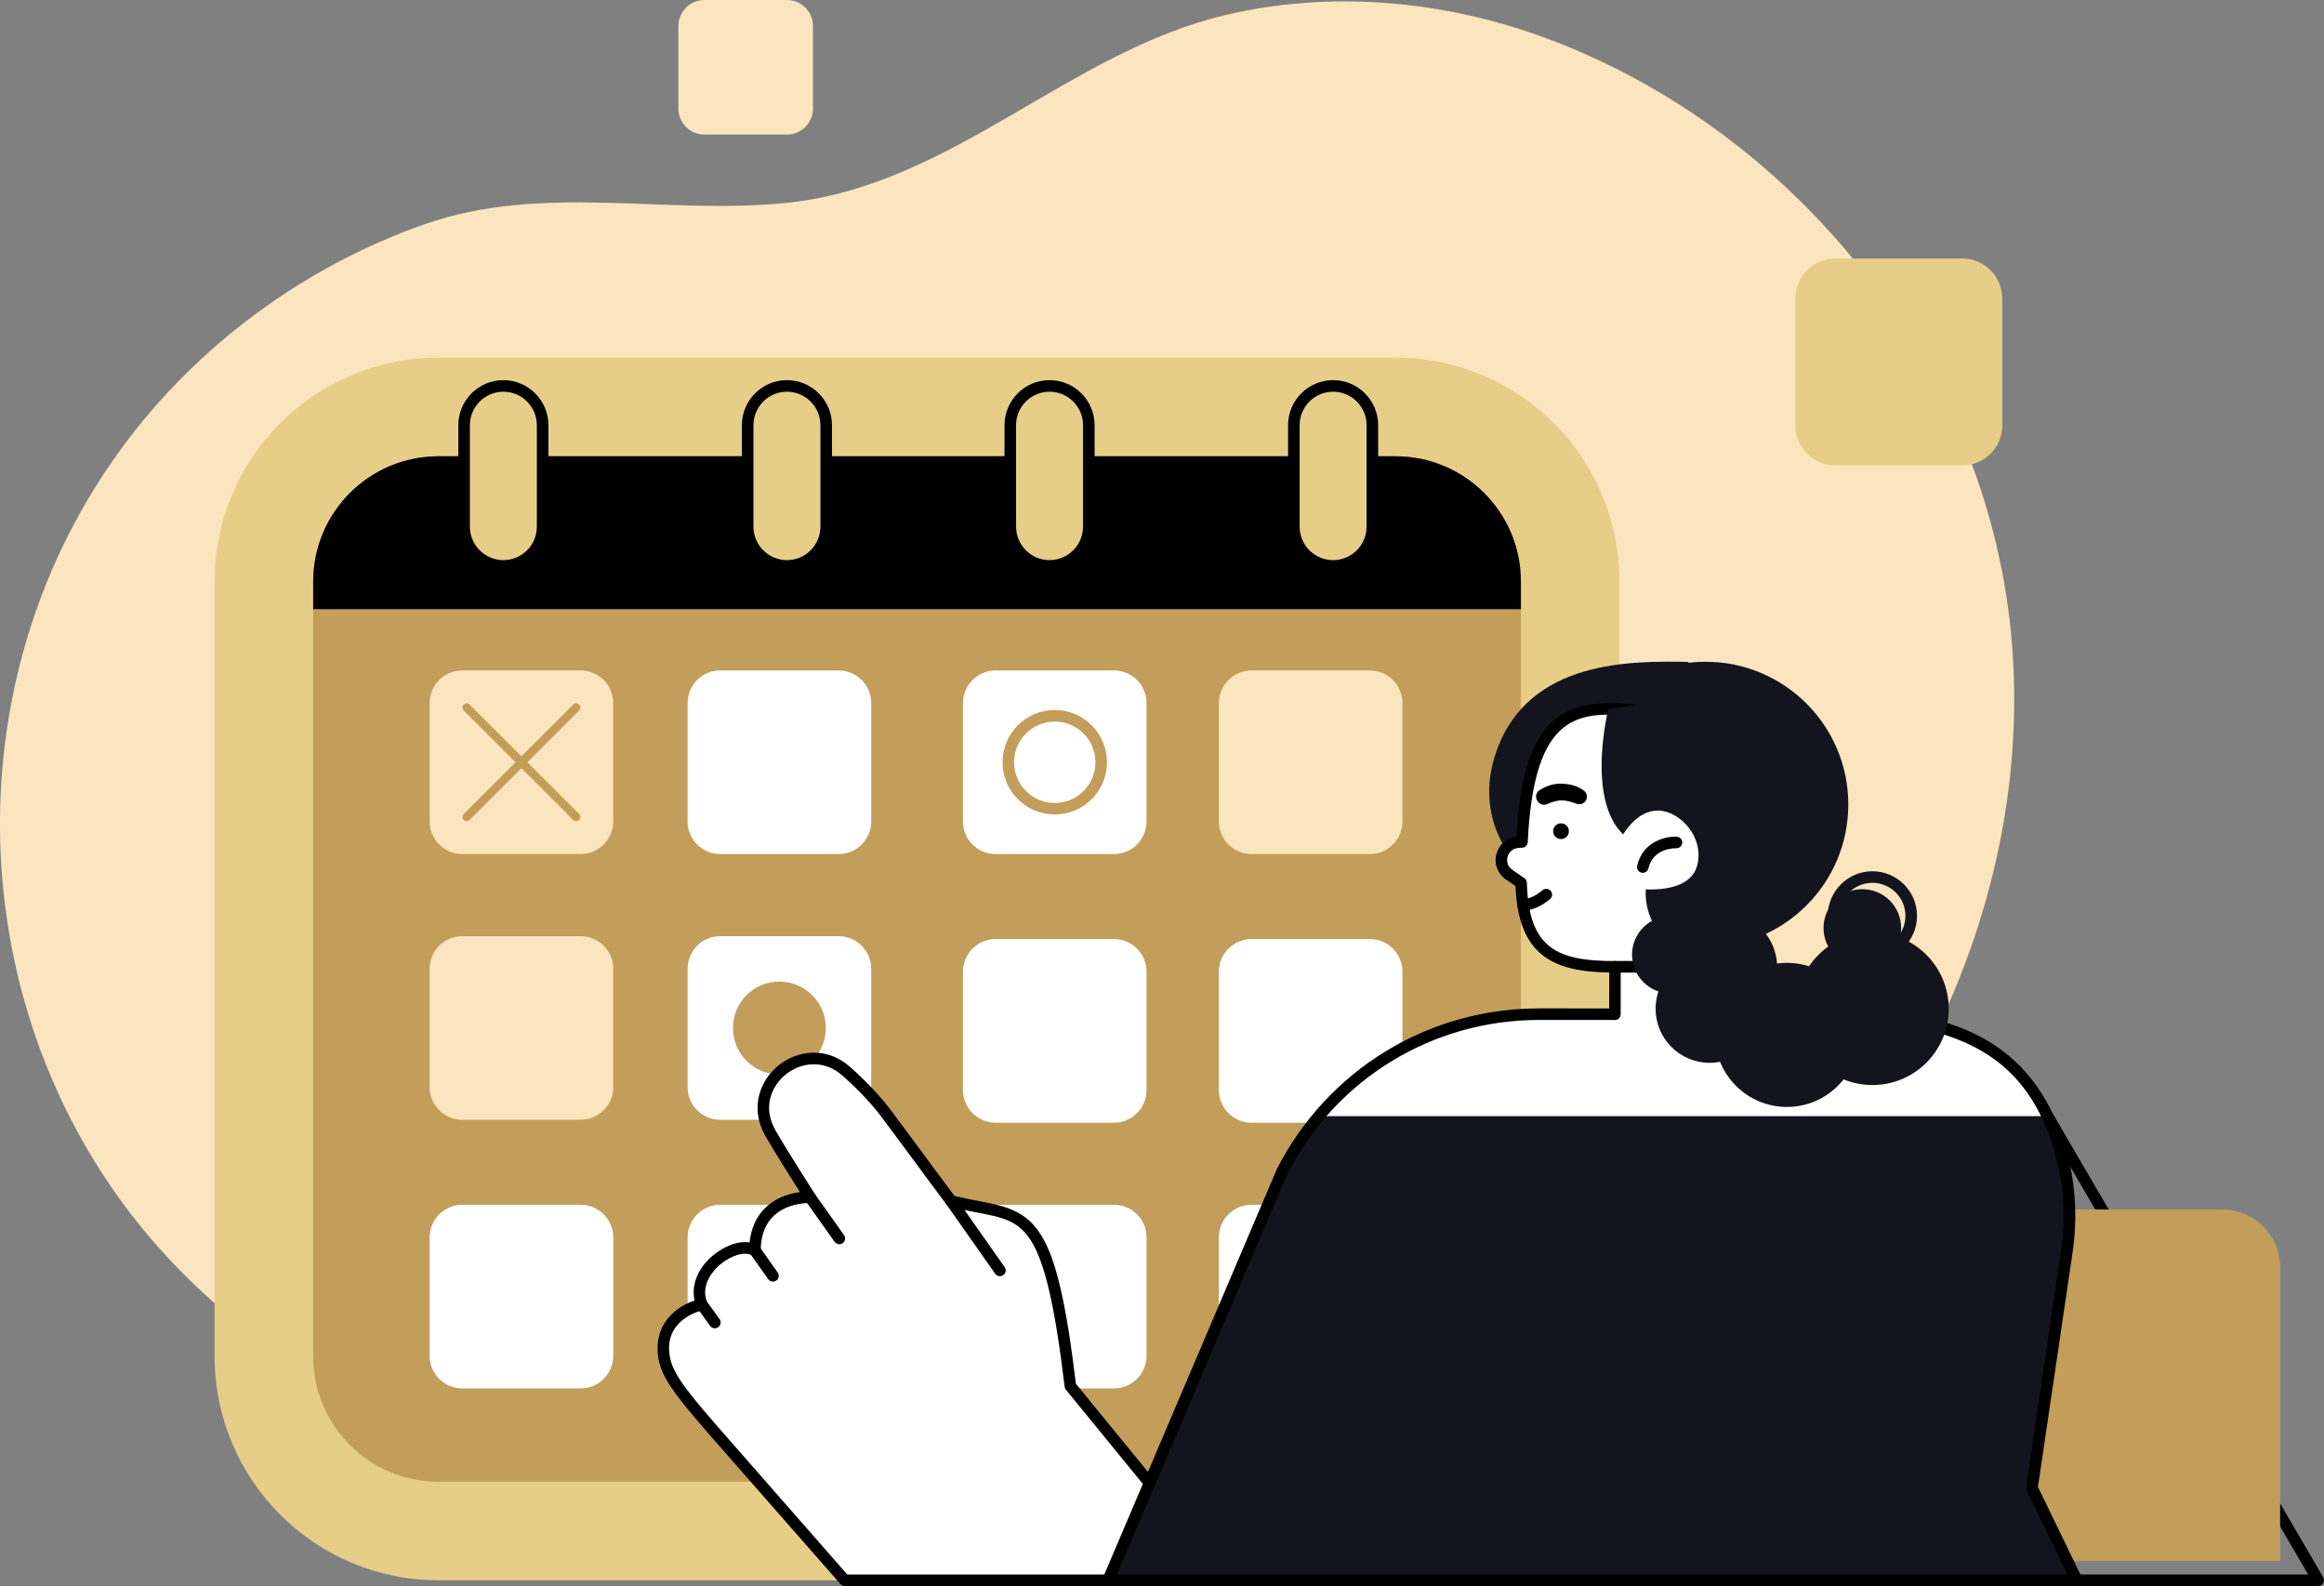
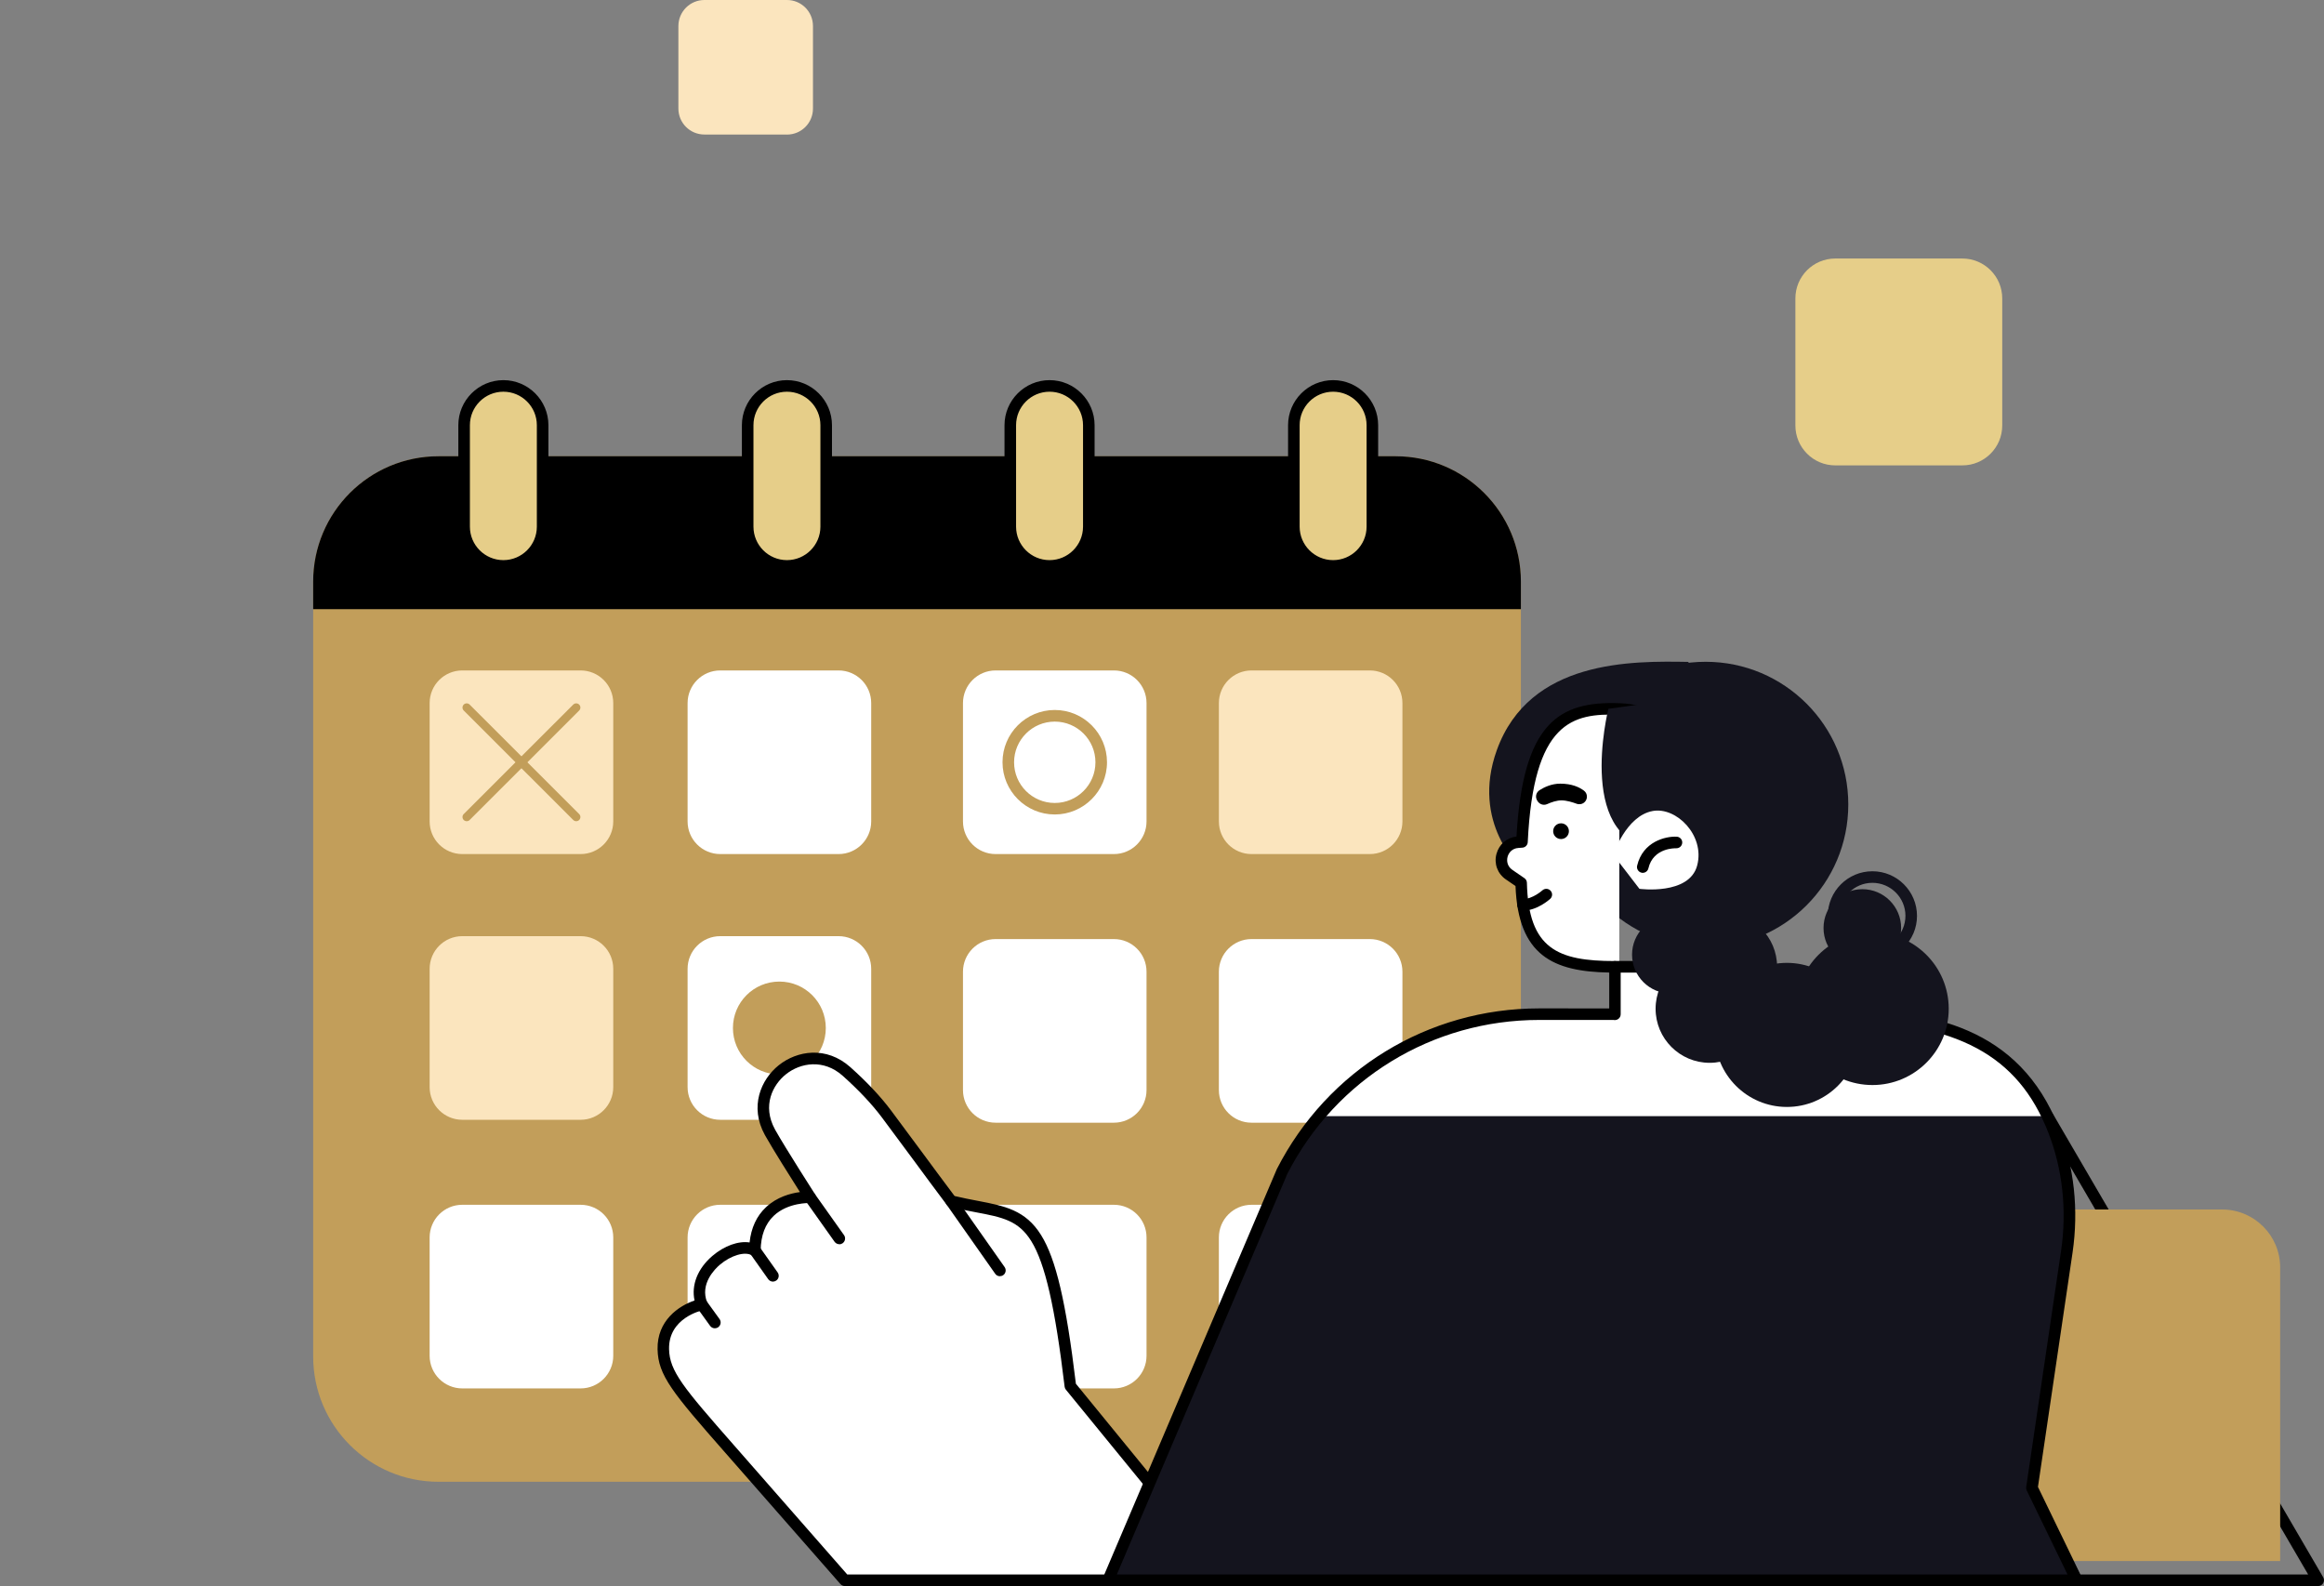
<svg xmlns="http://www.w3.org/2000/svg" id="Layer_2" data-name="Layer 2" viewBox="0 0 383.89 261.97">
  <rect x="0" y="0" width="383.89" height="261.97" fill="#808080" stroke="none" />
  <defs>
    <style>
      .cls-1 {
        fill: none;
      }

      .cls-2 {
        fill: #fbe5be;
      }

      .cls-3 {
        fill: #14141e;
      }

      .cls-4 {
        clip-path: url(#clippath-1);
      }

      .cls-5 {
        clip-path: url(#clippath-2);
      }

      .cls-6 {
        fill: #fff;
      }

      .cls-7 {
        fill: #e6ce89;
      }

      .cls-8 {
        fill: #c29e5a;
      }

      .cls-9 {
        clip-path: url(#clippath);
      }
    </style>
    <clipPath id="clippath">
      <rect class="cls-1" width="383.89" height="261.97" />
    </clipPath>
    <clipPath id="clippath-1">
      <rect class="cls-1" width="383.89" height="261.97" />
    </clipPath>
    <clipPath id="clippath-2">
      <rect class="cls-1" width="383.89" height="261.97" />
    </clipPath>
  </defs>
  <g id="Layer_1-2" data-name="Layer 1">
    <g class="cls-9">
-       <path class="cls-2" d="M135.07,252.72c-19.95-1.8-39.61-6.01-58.32-13.16-18.32-7-35.57-17.38-48.94-31.73C-3.55,174.19-8.88,122.36,14.32,82.81c1.78-3.03,3.71-5.97,5.79-8.81,12.43-16.94,30.11-29.94,49.91-36.92,19.69-6.94,40.03-1.44,60.28-3.61,26.89-2.88,46.25-24.85,72.06-30.97,17.49-4.15,36.19-2.43,52.98,3.79,41.02,15.19,72.46,54.01,76.82,97.98,3.77,38.08-11.97,76.05-38.35,103.18-4.67,4.8-9.66,9.28-14.94,13.39-15.24,11.87-32.92,20.79-51.82,25.02-29.77,6.67-61.23,9.62-91.97,6.84" />
-       <path class="cls-7" d="M267.51,224.03v-127.97c0-20.43-16.56-36.99-36.99-36.99H72.44c-20.43,0-36.99,16.56-36.99,36.99v127.97c0,20.43,16.56,36.99,36.99,36.99h158.08c20.43,0,36.99-16.56,36.99-36.99" />
      <path class="cls-8" d="M72.44,75.36h158.08c11.44,0,20.71,9.27,20.71,20.71v127.97c0,11.44-9.27,20.71-20.71,20.71H72.44c-11.44,0-20.71-9.27-20.71-20.71v-127.97c0-11.44,9.27-20.71,20.71-20.71" />
      <path d="M230.53,75.36H72.44c-11.44,0-20.71,9.27-20.71,20.71v4.55h199.5v-4.55c0-11.44-9.27-20.71-20.71-20.71" />
      <path class="cls-7" d="M220.21,93.48c3.57,0,6.49-2.92,6.49-6.49v-16.76c0-3.57-2.92-6.49-6.49-6.49s-6.49,2.92-6.49,6.49v16.76c0,3.57,2.92,6.49,6.49,6.49" />
      <path class="cls-7" d="M173.37,93.48c3.57,0,6.49-2.92,6.49-6.49v-16.76c0-3.57-2.92-6.49-6.49-6.49s-6.49,2.92-6.49,6.49v16.76c0,3.57,2.92,6.49,6.49,6.49" />
      <path class="cls-7" d="M129.99,93.48c3.57,0,6.49-2.92,6.49-6.49v-16.76c0-3.57-2.92-6.49-6.49-6.49s-6.49,2.92-6.49,6.49v16.76c0,3.57,2.92,6.49,6.49,6.49" />
      <path class="cls-7" d="M83.15,93.48c3.57,0,6.49-2.92,6.49-6.49v-16.76c0-3.57-2.92-6.49-6.49-6.49s-6.49,2.92-6.49,6.49v16.76c0,3.57,2.92,6.49,6.49,6.49" />
      <path d="M220.21,64.7c-3.05,0-5.53,2.48-5.53,5.53v16.76c0,3.05,2.48,5.53,5.53,5.53s5.53-2.48,5.53-5.53v-16.76c0-3.05-2.48-5.53-5.53-5.53M220.21,94.43c-4.1,0-7.44-3.34-7.44-7.44v-16.76c0-4.1,3.34-7.44,7.44-7.44s7.44,3.34,7.44,7.44v16.76c0,4.1-3.34,7.44-7.44,7.44" />
      <path d="M173.37,64.7c-3.05,0-5.53,2.48-5.53,5.53v16.76c0,3.05,2.48,5.53,5.53,5.53s5.53-2.48,5.53-5.53v-16.76c0-3.05-2.48-5.53-5.53-5.53M173.37,94.43c-4.1,0-7.44-3.34-7.44-7.44v-16.76c0-4.1,3.34-7.44,7.44-7.44s7.44,3.34,7.44,7.44v16.76c0,4.1-3.34,7.44-7.44,7.44" />
      <path d="M129.99,64.7c-3.05,0-5.53,2.48-5.53,5.53v16.76c0,3.05,2.48,5.53,5.53,5.53s5.53-2.48,5.53-5.53v-16.76c0-3.05-2.48-5.53-5.53-5.53M129.99,94.43c-4.1,0-7.44-3.34-7.44-7.44v-16.76c0-4.1,3.34-7.44,7.44-7.44s7.44,3.34,7.44,7.44v16.76c0,4.1-3.34,7.44-7.44,7.44" />
      <path d="M83.15,64.7c-3.05,0-5.53,2.48-5.53,5.53v16.76c0,3.05,2.48,5.53,5.53,5.53s5.53-2.48,5.53-5.53v-16.76c0-3.05-2.48-5.53-5.53-5.53M83.15,94.43c-4.1,0-7.44-3.34-7.44-7.44v-16.76c0-4.1,3.34-7.44,7.44-7.44s7.44,3.34,7.44,7.44v16.76c0,4.1-3.34,7.44-7.44,7.44" />
      <path class="cls-6" d="M189.39,160.5v19.55c0,2.97-2.41,5.39-5.39,5.39h-19.54c-2.98,0-5.39-2.41-5.39-5.39v-19.55c0-2.97,2.41-5.39,5.39-5.39h19.54c2.98,0,5.39,2.41,5.39,5.39" />
      <path class="cls-6" d="M189.39,204.39v19.55c0,2.97-2.41,5.39-5.39,5.39h-19.54c-2.98,0-5.39-2.41-5.39-5.39v-19.55c0-2.97,2.41-5.39,5.39-5.39h19.54c2.98,0,5.39,2.41,5.39,5.39" />
      <path class="cls-6" d="M70.97,223.94v-19.55c0-2.97,2.41-5.39,5.39-5.39h19.55c2.98,0,5.39,2.41,5.39,5.39v19.55c0,2.97-2.41,5.39-5.39,5.39h-19.55c-2.97,0-5.39-2.41-5.39-5.39" />
      <path class="cls-2" d="M70.97,179.57v-19.55c0-2.97,2.41-5.39,5.39-5.39h19.55c2.98,0,5.39,2.41,5.39,5.39v19.55c0,2.97-2.41,5.39-5.39,5.39h-19.55c-2.97,0-5.39-2.41-5.39-5.39" />
      <path class="cls-2" d="M70.97,135.68v-19.55c0-2.97,2.41-5.39,5.39-5.39h19.55c2.98,0,5.39,2.41,5.39,5.39v19.55c0,2.97-2.41,5.39-5.39,5.39h-19.55c-2.97,0-5.39-2.41-5.39-5.39" />
      <path class="cls-8" d="M95.18,135.64c-.18,0-.36-.07-.49-.2l-18.09-18.08c-.27-.27-.27-.71,0-.98s.71-.27.98,0l18.09,18.08c.27.27.27.71,0,.98-.14.14-.31.2-.49.2" />
      <path class="cls-8" d="M77.09,135.64c-.18,0-.36-.07-.49-.2-.27-.27-.27-.71,0-.98l18.09-18.08c.27-.27.71-.27.98,0s.27.71,0,.98l-18.09,18.08c-.13.14-.31.2-.49.2" />
      <path class="cls-6" d="M113.58,179.57v-19.55c0-2.97,2.41-5.39,5.39-5.39h19.55c2.97,0,5.39,2.41,5.39,5.39v19.55c0,2.97-2.41,5.39-5.39,5.39h-19.55c-2.97,0-5.39-2.41-5.39-5.39" />
      <path class="cls-6" d="M113.58,135.68v-19.55c0-2.97,2.41-5.39,5.39-5.39h19.55c2.97,0,5.39,2.41,5.39,5.39v19.55c0,2.97-2.41,5.39-5.39,5.39h-19.55c-2.97,0-5.39-2.41-5.39-5.39" />
      <path class="cls-6" d="M113.58,223.94v-19.55c0-2.97,2.41-5.39,5.39-5.39h19.55c2.97,0,5.39,2.41,5.39,5.39v19.55c0,2.97-2.41,5.39-5.39,5.39h-19.55c-2.97,0-5.39-2.41-5.39-5.39" />
      <path class="cls-6" d="M231.66,204.39v19.55c0,2.97-2.41,5.39-5.39,5.39h-19.54c-2.98,0-5.39-2.41-5.39-5.39v-19.55c0-2.97,2.41-5.39,5.39-5.39h19.54c2.98,0,5.39,2.41,5.39,5.39" />
      <path class="cls-2" d="M231.66,116.13v19.55c0,2.97-2.41,5.39-5.39,5.39h-19.54c-2.98,0-5.39-2.41-5.39-5.39v-19.55c0-2.97,2.41-5.39,5.39-5.39h19.54c2.98,0,5.39,2.41,5.39,5.39" />
      <path class="cls-6" d="M231.66,160.5v19.55c0,2.97-2.41,5.39-5.39,5.39h-19.54c-2.98,0-5.39-2.41-5.39-5.39v-19.55c0-2.97,2.41-5.39,5.39-5.39h19.54c2.98,0,5.39,2.41,5.39,5.39" />
      <path class="cls-8" d="M136.41,169.8c0,4.24-3.43,7.67-7.67,7.67s-7.67-3.43-7.67-7.67,3.43-7.67,7.67-7.67,7.67,3.43,7.67,7.67" />
      <path class="cls-6" d="M189.39,116.13v19.55c0,2.97-2.41,5.39-5.39,5.39h-19.54c-2.98,0-5.39-2.41-5.39-5.39v-19.55c0-2.97,2.41-5.39,5.39-5.39h19.54c2.98,0,5.39,2.41,5.39,5.39" />
      <path class="cls-8" d="M174.23,119.19c-3.7,0-6.72,3.01-6.72,6.72s3.01,6.72,6.72,6.72,6.72-3.01,6.72-6.72-3.01-6.72-6.72-6.72M174.23,134.53c-4.76,0-8.63-3.87-8.63-8.63s3.87-8.63,8.63-8.63,8.63,3.87,8.63,8.63-3.87,8.63-8.63,8.63" />
      <path class="cls-6" d="M115.93,215.46c-2.24-5.57,5.56-10.86,8.77-8.95.12-9.2,9.12-8.77,9.12-8.77,0,0-4.89-7.65-6.5-10.5-.05-.08-.09-.17-.14-.25-4.43-8.07,5.79-16.15,12.66-10.02,2.46,2.2,4.75,4.55,6.59,7,3.37,4.49,7.06,9.58,10.7,14.42,12.07,2.95,15.93-.77,19.68,30.54l26.21,32.08h-63.48s-13.42-15.32-19.02-21.7c-8.56-9.74-10.85-12.52-10.94-16.46-.14-6.05,6.36-7.39,6.36-7.39" />
      <path d="M139.97,260.06h61.03l-24.93-30.52c-.12-.14-.19-.31-.21-.49-1.58-13.18-3.23-20.38-5.51-24.05-2.13-3.43-4.78-3.94-9.18-4.77-1.27-.24-2.71-.52-4.27-.9-.21-.05-.41-.18-.54-.36-1.87-2.48-3.76-5.05-5.58-7.52-1.79-2.42-3.48-4.71-5.12-6.9-1.66-2.21-3.83-4.51-6.46-6.86-3.15-2.81-6.97-2.16-9.36-.26-2.19,1.74-3.98,5.18-1.83,9.11l.14.25c1.57,2.79,6.42,10.38,6.47,10.45.19.3.2.68.02.99s-.51.5-.87.48c-.03,0-3.6-.13-5.96,2.11-1.4,1.33-2.13,3.25-2.16,5.72,0,.34-.19.66-.49.82-.3.17-.66.16-.96-.01-1.15-.69-3.47,0-5.3,1.56-.8.68-3.32,3.16-2.09,6.21.11.26.09.56-.04.81-.13.25-.37.43-.65.48-.26.05-5.71,1.28-5.6,6.43.08,3.62,2.29,6.28,10.71,15.86,5.12,5.83,16.76,19.12,18.73,21.37M203.02,261.97h-63.48c-.28,0-.54-.12-.72-.33,0,0-13.42-15.32-19.02-21.69-8.78-9.99-11.08-12.78-11.18-17.07-.11-4.76,3.52-7.2,6.11-8.07-.56-2.55.51-5.28,2.94-7.36,1.99-1.7,4.32-2.51,6.15-2.23.26-2.41,1.16-4.37,2.7-5.81,1.81-1.71,4.09-2.31,5.62-2.51-1.49-2.34-4.45-7.04-5.65-9.18l-.15-.26c-2.56-4.65-.68-9.14,2.31-11.52,3.01-2.4,7.84-3.22,11.82.33,2.72,2.43,4.98,4.83,6.71,7.14,1.65,2.2,3.34,4.49,5.13,6.91,1.76,2.38,3.57,4.84,5.37,7.23,1.38.33,2.63.57,3.84.8,4.4.84,7.87,1.5,10.45,5.65,2.46,3.95,4.13,11.08,5.75,24.56l26.04,31.87c.23.29.28.68.12,1.01-.16.33-.5.55-.86.55" />
      <path d="M138.64,205.51c-.3,0-.59-.14-.78-.4l-4.83-6.81c-.31-.43-.2-1.03.23-1.33.43-.31,1.03-.2,1.33.23l4.83,6.81c.31.43.2,1.03-.23,1.34-.17.12-.36.18-.55.18" />
      <path d="M165.17,210.8c-.3,0-.6-.14-.78-.41l-8.05-11.45c-.3-.43-.2-1.03.23-1.33.43-.3,1.03-.2,1.33.23l8.05,11.45c.3.43.2,1.03-.23,1.33-.17.12-.36.17-.55.17" />
      <path d="M127.68,211.69c-.3,0-.59-.14-.78-.4l-2.98-4.21c-.31-.43-.2-1.03.23-1.34.43-.3,1.03-.2,1.33.23l2.98,4.21c.3.43.2,1.03-.23,1.33-.17.12-.36.18-.55.18" />
      <path d="M118.08,219.4c-.3,0-.59-.14-.78-.4l-2.15-2.98c-.31-.43-.21-1.03.22-1.34.43-.31,1.03-.21,1.34.22l2.15,2.98c.31.43.21,1.03-.22,1.34-.17.12-.36.18-.56.18" />
    </g>
    <g class="cls-4">
      <path d="M329.45,260.06h51.82l-42.77-73.33-9.8,31.85.75,41.48ZM382.93,261.97h-54.42c-.52,0-.95-.42-.96-.94l-.77-42.57c0-.1.01-.2.04-.3l10.48-34.08c.11-.36.43-.63.81-.67.38-.04.74.14.94.47l44.71,76.65c.17.3.17.66,0,.96-.17.3-.49.48-.83.48" />
      <path class="cls-8" d="M311.8,257.84h64.85v-48.48c0-5.29-4.29-9.58-9.58-9.58h-55.27v58.06Z" />
      <path class="cls-3" d="M183.05,261.88l28.75-67.55c8.15-15.93,24.54-25.95,42.43-25.94,0,0,49.39,0,49.75.02,17.19.4,29.41,4.33,35.22,19.08,2.52,6.4,3.2,13.38,2.2,20.18l-5.75,38.95,7.4,15.26h-160Z" />
      <path class="cls-6" d="M338.22,184.36h-120.35c8.94-10.54,22.17-16.84,36.36-16.84h48.65c.37,0,.74.01,1.1.02,16.28.38,28.09,3.92,34.24,16.83" />
      <path d="M184.49,260.06h157.03l-6.74-13.89c-.08-.17-.11-.37-.08-.56l5.75-38.95c1-6.79.26-13.6-2.14-19.69-5-12.68-14.95-18.03-34.35-18.48-.62,0-49.24-.02-49.73-.02-17.61,0-33.53,9.73-41.57,25.39l-28.17,66.19ZM343.05,261.97h-160c-.32,0-.62-.16-.8-.43-.18-.27-.21-.61-.08-.9l28.75-67.55c8.38-16.39,24.97-26.53,43.31-26.53,5.06,0,49.41.01,49.78.02,14.85.34,29.5,2.97,36.09,19.69,2.52,6.4,3.3,13.55,2.25,20.67l-5.71,38.66,7.27,15c.14.3.13.65-.05.92-.18.28-.48.45-.81.45" />
    </g>
    <g class="cls-5">
      <path class="cls-3" d="M305.31,132.88c0,13.02-10.55,23.57-23.57,23.57s-23.57-10.55-23.57-23.57,10.55-23.57,23.57-23.57,23.57,10.55,23.57,23.57" />
      <path class="cls-3" d="M278.98,109.33l-27.71,34.06s-8.39-7.4-4.01-19.51c5.41-14.94,22.27-14.72,31.72-14.55" />
-       <path class="cls-6" d="M267.49,117.1c-9-.33-15.13,2.31-16.08,21.95l-.66.05c-2.78.2-3.76,3.79-1.46,5.37l1.99,1.37c.27,11.16,5.25,13.86,15.49,13.86v9.89h21.38v-42.29s-10.87-9.84-20.67-10.2" />
+       <path class="cls-6" d="M267.49,117.1c-9-.33-15.13,2.31-16.08,21.95l-.66.05c-2.78.2-3.76,3.79-1.46,5.37l1.99,1.37c.27,11.16,5.25,13.86,15.49,13.86v9.89h21.38s-10.87-9.84-20.67-10.2" />
      <path d="M266.78,168.48c-.53,0-.96-.43-.96-.96v-6.88c-9.24-.16-15.04-2.79-15.48-14.29l-1.59-1.09c-1.39-.95-2-2.62-1.55-4.24.43-1.56,1.71-2.67,3.3-2.85,1.07-18.87,7.08-22.38,17.02-22.02,10.04.36,20.82,10.03,21.28,10.44.2.18.31.44.31.71v36.75c0,.53-.43.96-.96.96s-.96-.43-.96-.96v-36.31c-1.83-1.58-11.32-9.37-19.75-9.68-7.69-.28-14.13,1.11-15.08,21.04-.02.48-.4.88-.89.91l-.66.05c-1.04.07-1.6.8-1.78,1.46-.18.66-.07,1.57.79,2.16l1.99,1.37c.25.17.41.46.41.77.26,10.92,5.1,12.92,14.53,12.92.53,0,.96.43.96.96v7.83c0,.53-.43.96-.96.96" />
      <path class="cls-3" d="M265.68,117.08s-5.81,23.12,9.08,23.12l23.14-.49-15.93-24.92-16.29,2.29Z" />
      <path d="M259.16,137.29c0,.72-.58,1.3-1.3,1.3s-1.3-.58-1.3-1.3.58-1.3,1.3-1.3,1.3.58,1.3,1.3" />
      <path d="M273.06,160.65h-6.28c-.53,0-.96-.43-.96-.96s.43-.96.96-.96h6.28c.53,0,.96.43.96.96s-.43.96-.96.96" />
      <path d="M261.72,132.52c.58-.52.55-1.45-.07-1.92-.76-.58-2.01-1.16-3.92-1.16-1.43,0-2.64.58-3.41,1.07-.52.33-.73.97-.49,1.54.32.77,1.08,1.06,1.73.77.69-.31,1.59-.63,2.41-.62.83.01,1.83.32,2.47.56.44.16.93.07,1.28-.24" />
      <path class="cls-3" d="M283.27,170.94c0,6.57,5.33,11.9,11.9,11.9s11.9-5.33,11.9-11.9-5.33-11.9-11.9-11.9-11.9,5.33-11.9,11.9" />
      <path class="cls-3" d="M296.7,166.62c0,6.96,5.64,12.6,12.6,12.6s12.6-5.64,12.6-12.6-5.64-12.6-12.6-12.6-12.6,5.64-12.6,12.6" />
      <path class="cls-3" d="M301.22,153.28c0,3.54,2.87,6.41,6.41,6.41s6.41-2.87,6.41-6.41-2.87-6.41-6.41-6.41-6.41,2.87-6.41,6.41" />
      <path class="cls-3" d="M309.29,145.82c-3.01,0-5.45,2.45-5.45,5.45s2.45,5.46,5.45,5.46,5.46-2.45,5.46-5.46-2.45-5.45-5.46-5.45M309.29,158.65c-4.06,0-7.37-3.31-7.37-7.37s3.31-7.37,7.37-7.37,7.37,3.3,7.37,7.37-3.31,7.37-7.37,7.37" />
      <path class="cls-3" d="M269.59,157.69c0,3.54,2.87,6.41,6.41,6.41s6.41-2.87,6.41-6.41-2.87-6.41-6.41-6.41-6.41,2.87-6.41,6.41" />
      <path class="cls-3" d="M273.48,166.62c0,4.93,4,8.93,8.93,8.93s8.93-4,8.93-8.93-4-8.93-8.93-8.93-8.93,4-8.93,8.93" />
      <path class="cls-3" d="M275.69,159.69c0,4.93,4,8.93,8.93,8.93s8.93-4,8.93-8.93-4-8.93-8.93-8.93-8.93,4-8.93,8.93" />
      <path class="cls-3" d="M271.84,147.51c0,5.84,4.73,10.57,10.57,10.57s10.57-4.73,10.57-10.57-4.73-10.57-10.57-10.57-10.57,4.73-10.57,10.57" />
      <path class="cls-6" d="M266.49,141.19s2.07-6.41,6.5-7.23c3.91-.73,8.67,4.02,7.36,8.99-1.31,4.97-9.54,3.86-9.54,3.86l-4.32-5.62Z" />
      <path d="M271.36,144.17c-.07,0-.15,0-.22-.03-.51-.12-.83-.64-.71-1.15.94-3.99,4.69-4.88,6.54-4.79.53.03.94.47.91,1-.03.53-.47.93-1,.91-.16,0-3.79-.11-4.59,3.32-.1.44-.5.74-.93.74" />
      <path d="M251.58,150.42c-.53,0-.96-.43-.96-.96s.43-.96.96-.96c1.6,0,3.19-1.43,3.2-1.44.39-.35.99-.33,1.35.06.36.39.33.99-.06,1.35-.09.08-2.14,1.94-4.49,1.94" />
      <path class="cls-7" d="M324.15,76.87h-20.99c-3.64,0-6.59-2.95-6.59-6.59v-20.99c0-3.64,2.95-6.59,6.59-6.59h20.99c3.64,0,6.59,2.95,6.59,6.59v20.99c0,3.64-2.95,6.59-6.59,6.59" />
      <path class="cls-2" d="M130,22.22h-13.65c-2.37,0-4.29-1.92-4.29-4.29V4.29C112.07,1.92,113.99,0,116.35,0h13.65c2.37,0,4.29,1.92,4.29,4.29v13.65c0,2.37-1.92,4.29-4.29,4.29" />
    </g>
  </g>
</svg>